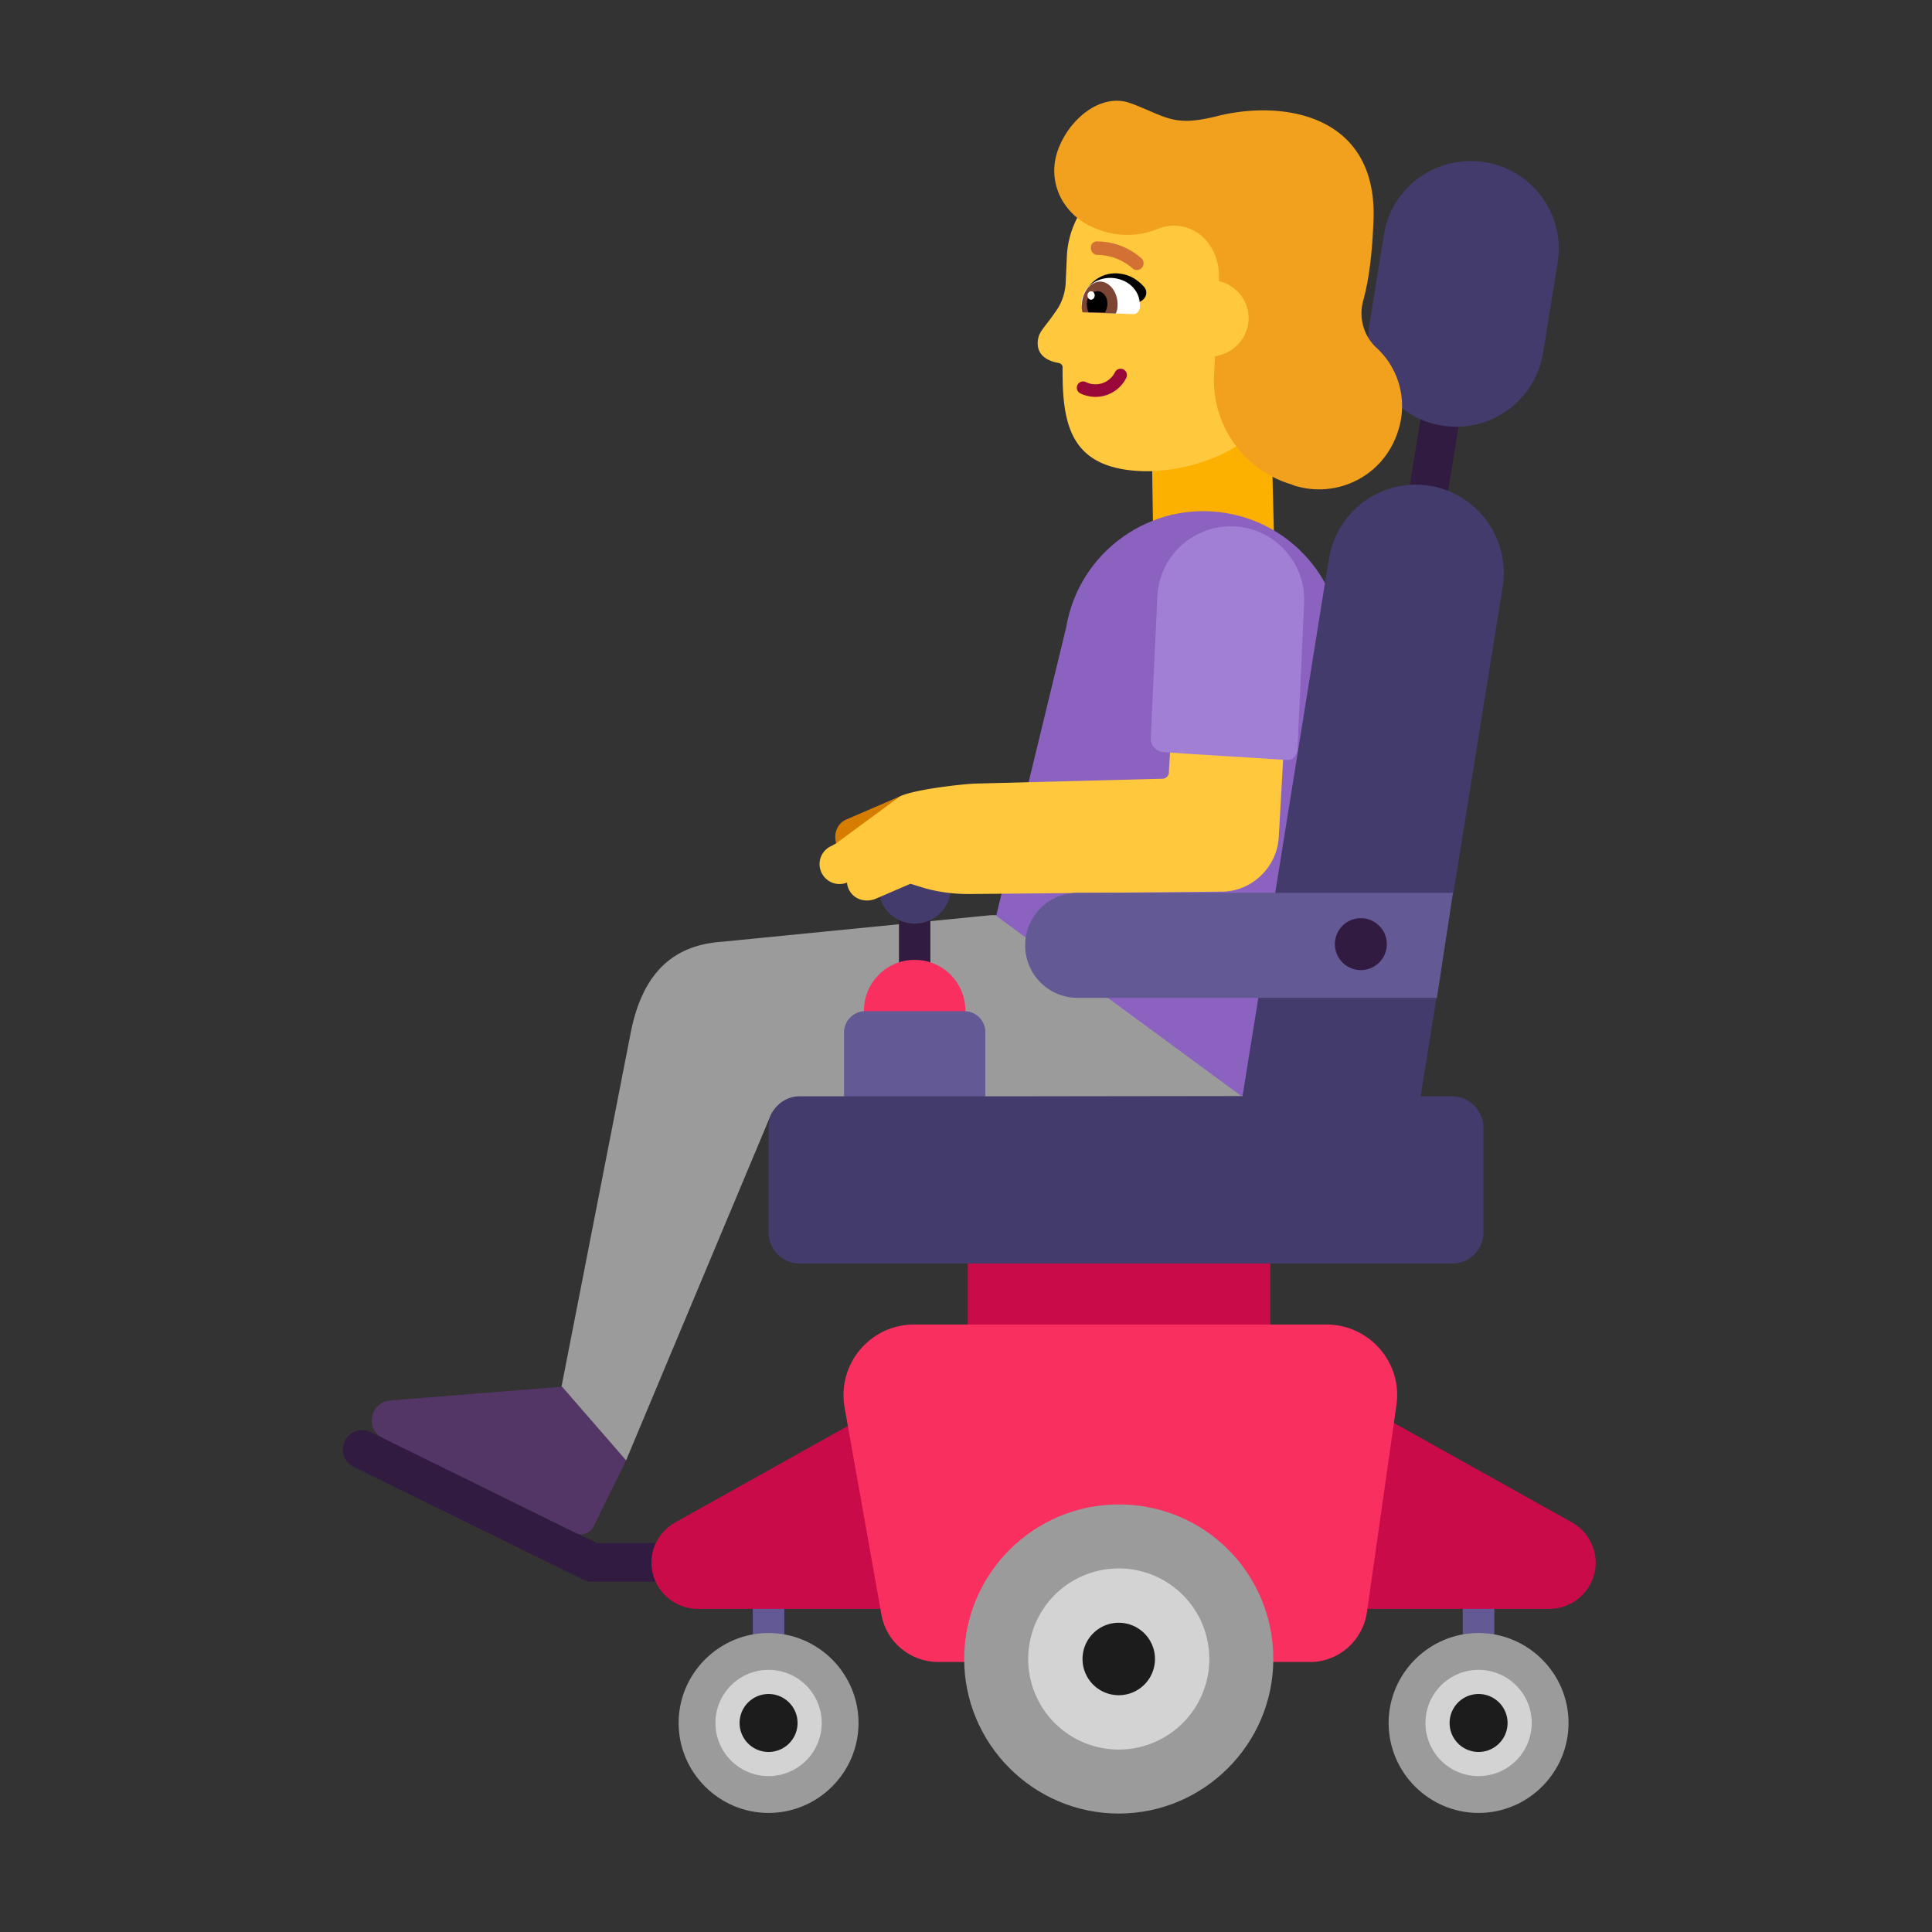
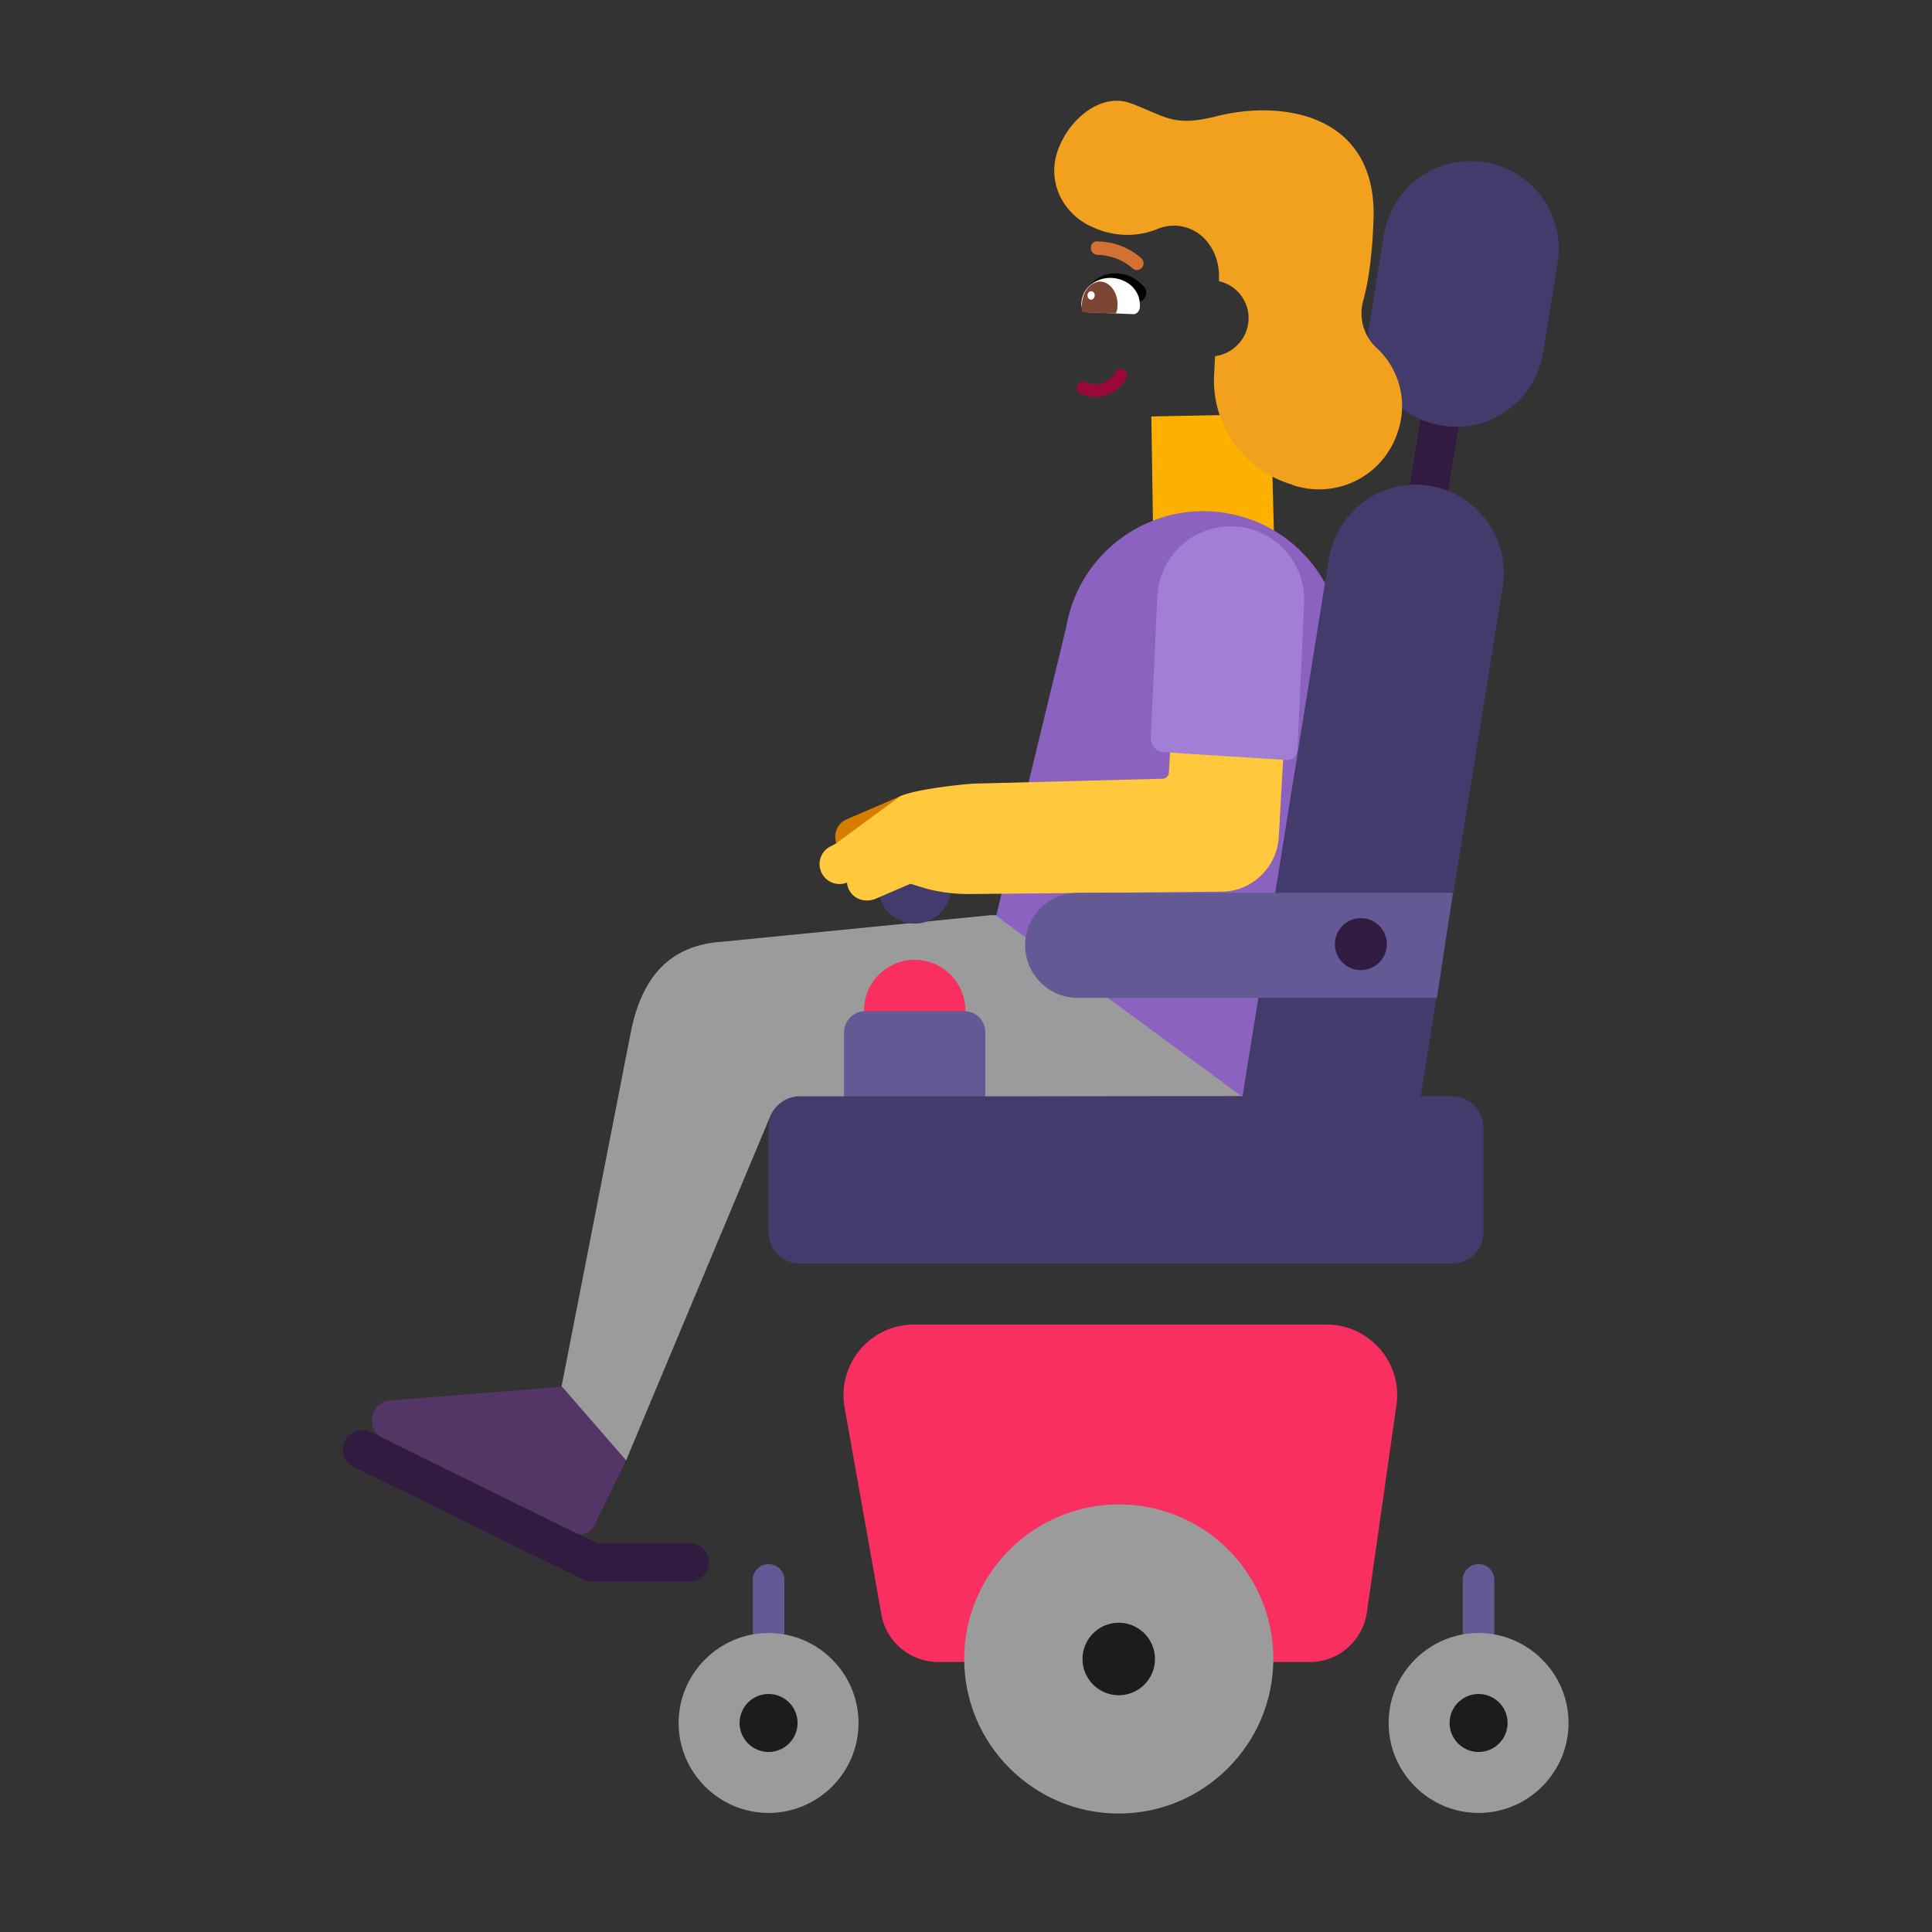
<svg xmlns="http://www.w3.org/2000/svg" fill="none" viewBox="0 0 32 32">
  <rect x="0" y="0" width="32" height="32" fill="#333333" stroke="none" />
  <path fill="#635994" d="M12.991 26.168a.261.261 0 0 0-.522 0v2.39a.261.261 0 1 0 .522 0zM24.751 26.168a.261.261 0 0 0-.523 0v2.39a.261.261 0 1 0 .523 0z" />
  <path fill="#321B41" d="M24.427 5.41a.321.321 0 1 0-.634-.103l-.65 4.01a.321.321 0 1 0 .634.102zM6.142 23.72a.321.321 0 0 0-.283.577l3.81 1.87a.3.3 0 0 0 .141.032h1.61a.321.321 0 1 0 0-.642H9.885l-.341-.168-1.204-1.26-2.03-.327z" />
-   <path fill="#CA0B4A" d="M21.04 20.918v1.02l-2.477.518-2.533-.518v-1.02l2.533-.64zM11.18 25.218l3.49-1.95v3.38h-3.11a.77.77 0 0 1-.77-.77c0-.27.15-.52.39-.66M26.04 25.218l-3.49-1.95v3.38h3.11c.42 0 .77-.34.77-.77a.77.77 0 0 0-.39-.66" />
  <path fill="#F92F60" d="M21.97 21.938h-6.83c-.73 0-1.28.66-1.15 1.38l.61 3.43c.08.45.48.78.94.78h6.16c.47 0 .87-.35.94-.82l.49-3.44c.1-.7-.45-1.33-1.16-1.33" />
  <path fill="#9B9B9B" d="M18.53 24.918c-1.41 0-2.56 1.15-2.56 2.56s1.15 2.56 2.56 2.56 2.56-1.15 2.56-2.56c0-1.42-1.14-2.56-2.56-2.56M23 28.538c0 .82.67 1.49 1.49 1.49s1.49-.67 1.49-1.49-.67-1.49-1.49-1.49-1.49.67-1.49 1.49M11.24 28.538c0-.82.67-1.49 1.49-1.49s1.49.67 1.49 1.49-.67 1.49-1.49 1.49-1.49-.67-1.49-1.49" />
-   <path fill="#D3D3D3" d="M18.53 28.978a1.5 1.5 0 1 0 0-3 1.5 1.5 0 0 0 0 3M24.49 29.418a.88.88 0 1 0 0-1.76.88.88 0 0 0 0 1.76M13.61 28.538a.88.88 0 1 1-1.76 0 .88.88 0 0 1 1.76 0" />
  <path fill="#1C1C1C" d="M18.53 28.078a.6.6 0 1 0 0-1.2.6.6 0 0 0 0 1.2M24.49 29.018a.48.48 0 1 0 0-.96.48.48 0 0 0 0 .96M13.21 28.538a.48.48 0 1 1-.96 0 .48.48 0 0 1 .96 0" />
  <path fill="#FCB100" d="m21.05 6.858.05 1.96-2 .06-.03-1.98z" />
  <path fill="#9B9B9B" d="m9.3 22.968 1.15-5.88c.21-1.05.77-1.44 1.51-1.49l4.45-.44h4.64s.78 3-.37 3l-7.42.01c-.22 0-.43.13-.51.34l-2.38 5.68-1.02-.24z" />
  <path fill="#8B62BF" d="M20.31 8.498c-1.25-.21-2.44.64-2.65 1.89l-1.16 4.78 4.08 3 1.62-7.02c.21-1.26-.64-2.44-1.89-2.65" />
-   <path fill="#321B41" d="M15.41 15.048h-.52v1.1h.52z" />
  <path fill="#433B6B" d="M15.15 15.298a.6.6 0 1 0 0-1.2.6.6 0 0 0 0 1.2" />
  <path fill="#D67D00" d="M14.03 13.568c-.16.06-.23.24-.18.4l.7-.222.36-.558z" />
  <path fill="#FFC83D" d="m21.39 10.148-.21 3.72c-.03.49-.43.88-.91.9l-4.22.04c-.29 0-.57-.04-.84-.13l-.13-.04-.58.25c-.15.06-.33.02-.42-.12a.3.3 0 0 1-.05-.15.33.33 0 0 1-.43-.18c-.07-.17.01-.36.18-.43l.07-.04 1.06-.78c.26-.12 1.11-.21 1.27-.21l3.08-.08c.05 0 .1-.05.1-.1l.16-2.76c.03-.51.47-.91.99-.88.51.03.91.47.88.99" />
  <path fill="#A17FD5" d="M21.31 12.588c.09.01.17-.07.18-.16l.11-2.44c.03-.67-.49-1.24-1.16-1.27s-1.24.49-1.27 1.16l-.11 2.34c-.01.13.09.23.22.24.54.04 1.44.09 2.03.13" />
  <path fill="#533566" d="m10.37 24.188-.54 1.1c-.06.11-.19.16-.3.1l-3.19-1.57c-.29-.14-.22-.57.1-.62l2.87-.23z" />
-   <path fill="#FFC83D" d="m20.32 2.803-1.02-.04c-.86-.04-1.6.64-1.63 1.5l-.02.44a.9.9 0 0 1-.12.39c-.23.35-.32.38-.34.55-.03.28.23.35.35.37.04.01.06.04.06.07-.01.97.14 1.67 1.3 1.72.71.03 1.84-.28 2.2-1.1l.34-1.11.39-1.16c.03-.86-.65-1.59-1.51-1.63" />
  <path fill="#990839" d="M18.605 6.118a.104.104 0 0 1 .05.14.57.57 0 0 1-.76.258.104.104 0 1 1 .09-.188.36.36 0 0 0 .481-.16.104.104 0 0 1 .14-.05" />
  <path fill="#D37034" d="M18.83 4.472a.1.1 0 0 1-.078-.033.9.9 0 0 0-.575-.217.11.11 0 0 1-.108-.114.1.1 0 0 1 .114-.109c.269.004.526.104.726.283a.112.112 0 0 1-.036.182.1.1 0 0 1-.043.008" />
-   <path fill="#000" d="M18.011 4.773s.2-.32.6-.23c.15.03.27.13.34.21.06.07.04.17-.03.22l-.29.18z" />
+   <path fill="#000" d="M18.011 4.773s.2-.32.6-.23c.15.03.27.13.34.21.06.07.04.17-.03.22l-.29.18" />
  <path fill="#fff" d="M18.02 5.173c-.06 0-.11-.06-.11-.13v-.01c.01-.29.27-.44.5-.43.24.01.48.18.47.47v.01c0 .07-.06.13-.12.12z" />
  <path fill="#7D4533" d="M17.93 5.173c-.01-.04-.02-.09-.01-.14.01-.21.15-.37.31-.37.16.01.29.19.28.4 0 .05-.01.09-.03.13z" />
-   <path fill="#000" d="M18.031 5.173a.3.3 0 0 1-.03-.14c0-.12.08-.21.18-.21.09 0 .17.1.16.22 0 .05-.02.1-.04.13z" />
  <path fill="#fff" d="M18.132 4.896c.001-.039-.024-.071-.057-.072-.034-.002-.062.028-.063.067s.024.071.057.073c.033 0 .061-.03.063-.068" />
  <path fill="#433B6B" d="m22.68 5.388.24-1.49c.11-.71.72-1.23 1.44-1.23.9 0 1.58.8 1.44 1.68l-.24 1.49a1.46 1.46 0 0 1-1.44 1.23c-.9 0-1.58-.8-1.44-1.68M23.45 8.028c-.72 0-1.32.52-1.44 1.23l-1.43 8.9h-4.267l-1.098-.79-1.23.79h-.735c-.29 0-.52.23-.52.52v1.73c0 .29.23.52.52.52h10.8c.29 0 .52-.23.52-.52v-1.73c0-.28-.23-.52-.52-.52h-.52l.266-1.65-.431-.866.707-.846.818-5.078c.14-.89-.55-1.69-1.44-1.69" />
  <path fill="#F92F60" d="M15.15 17.578a.84.84 0 1 0 0-1.68.84.84 0 0 0 0 1.68" />
  <path fill="#635994" d="M17.85 14.788h6.216l-.266 1.74h-5.95a.87.87 0 0 1 0-1.74M14.33 16.748h1.64c.19 0 .35.15.35.35v1.06h-2.34v-1.06c0-.19.16-.35.35-.35" />
  <path fill="#321B41" d="M22.54 16.068a.43.43 0 1 0 0-.86.43.43 0 0 0 0 .86" />
  <path fill="#F1A11E" d="M18.76 1.723c-.52-.22-1.08.27-1.25.8-.12.37-.01.76.26 1.02.08.08.19.16.33.22.11.05.23.09.36.11.24.04.49.01.71-.08a.704.704 0 0 1 .84.23c.13.17.19.38.18.6v.034a.63.63 0 0 1 .491.615.64.64 0 0 1-.556.627l-.014.274a1.8 1.8 0 0 0 1.23 1.835l.05.015c.04.02.08.03.12.04.7.18 1.49-.22 1.68-1.05a1.31 1.31 0 0 0-.4-1.26c-.21-.2-.29-.5-.21-.78.09-.33.15-.77.17-1.37.04-1.72-1.52-1.95-2.59-1.68-.58.145-.758.07-1.11-.081a7 7 0 0 0-.29-.12" />
</svg>